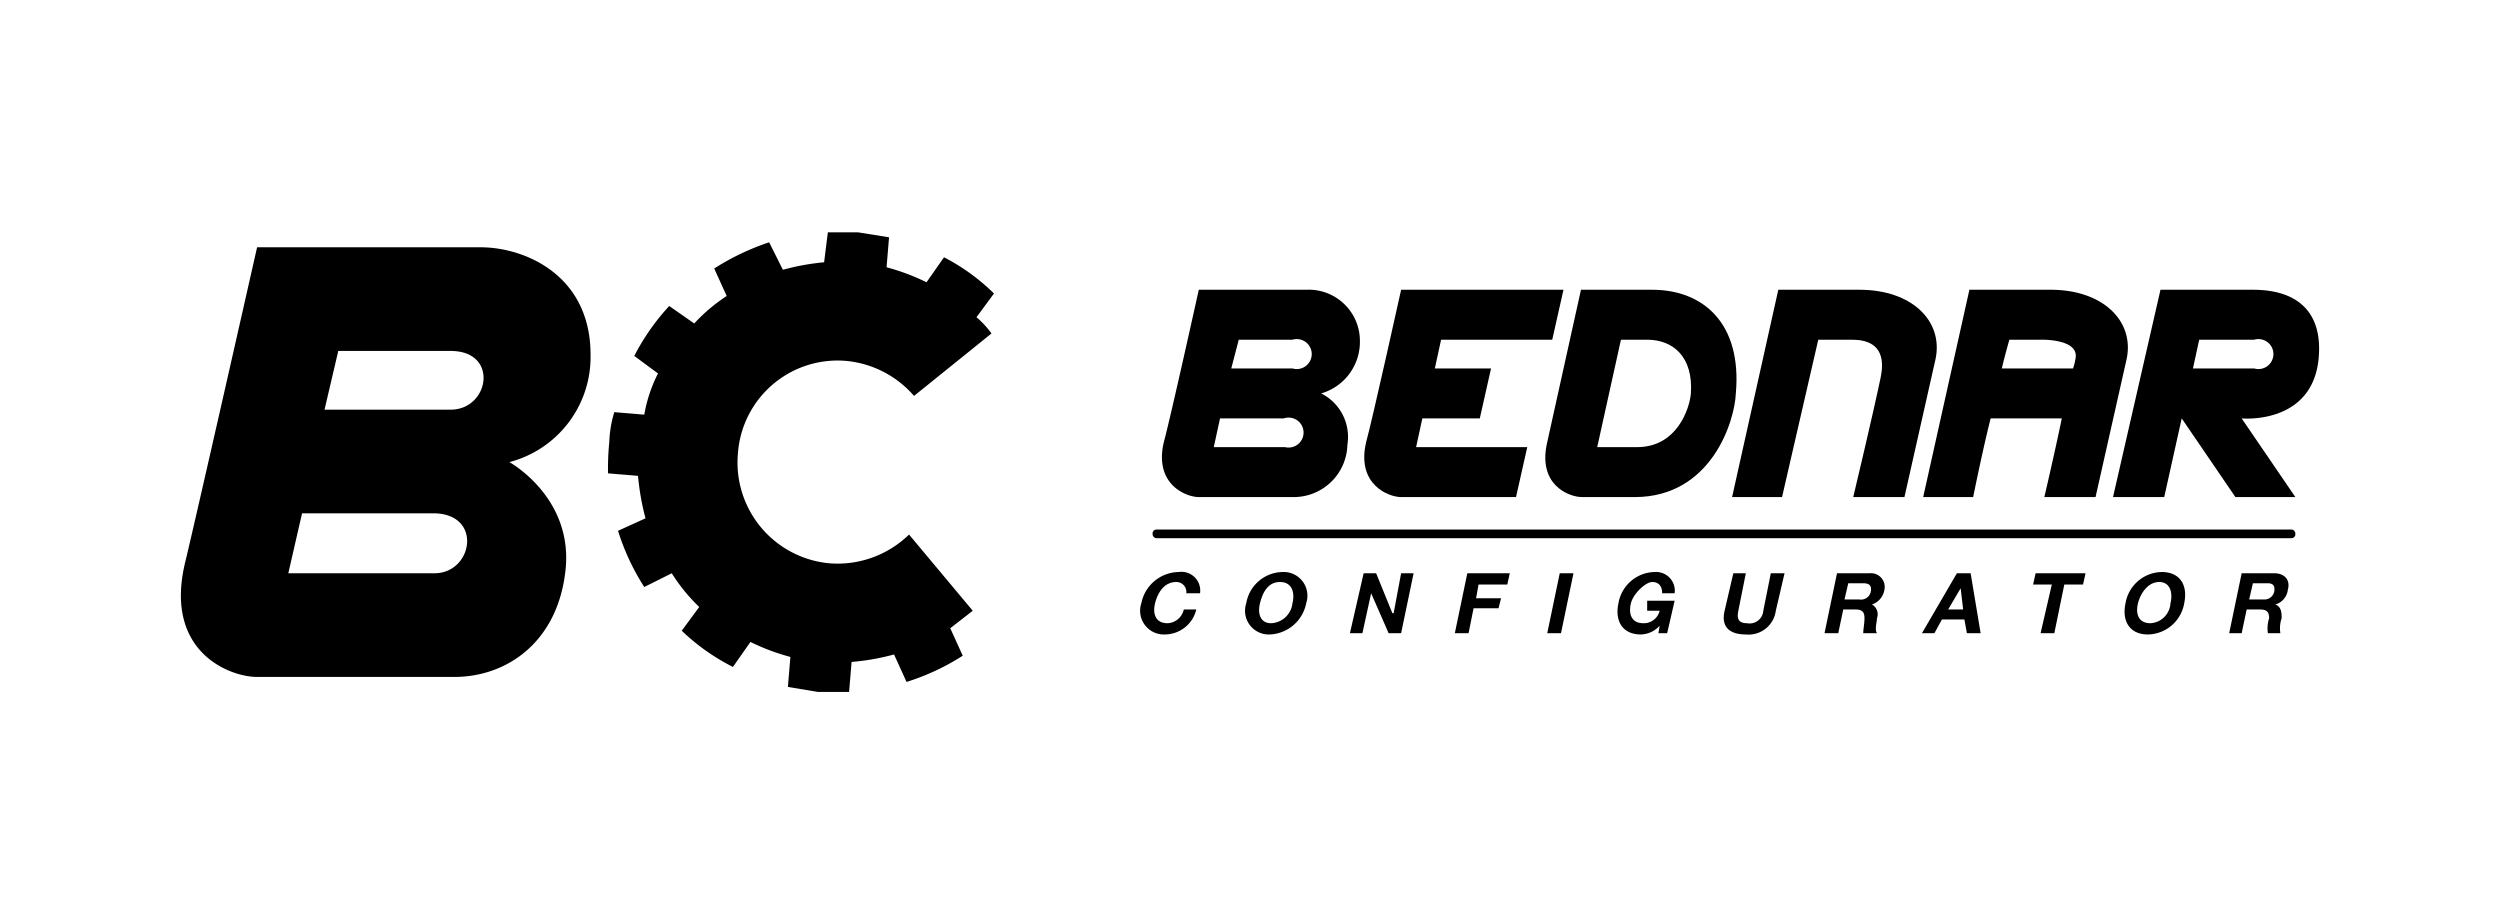
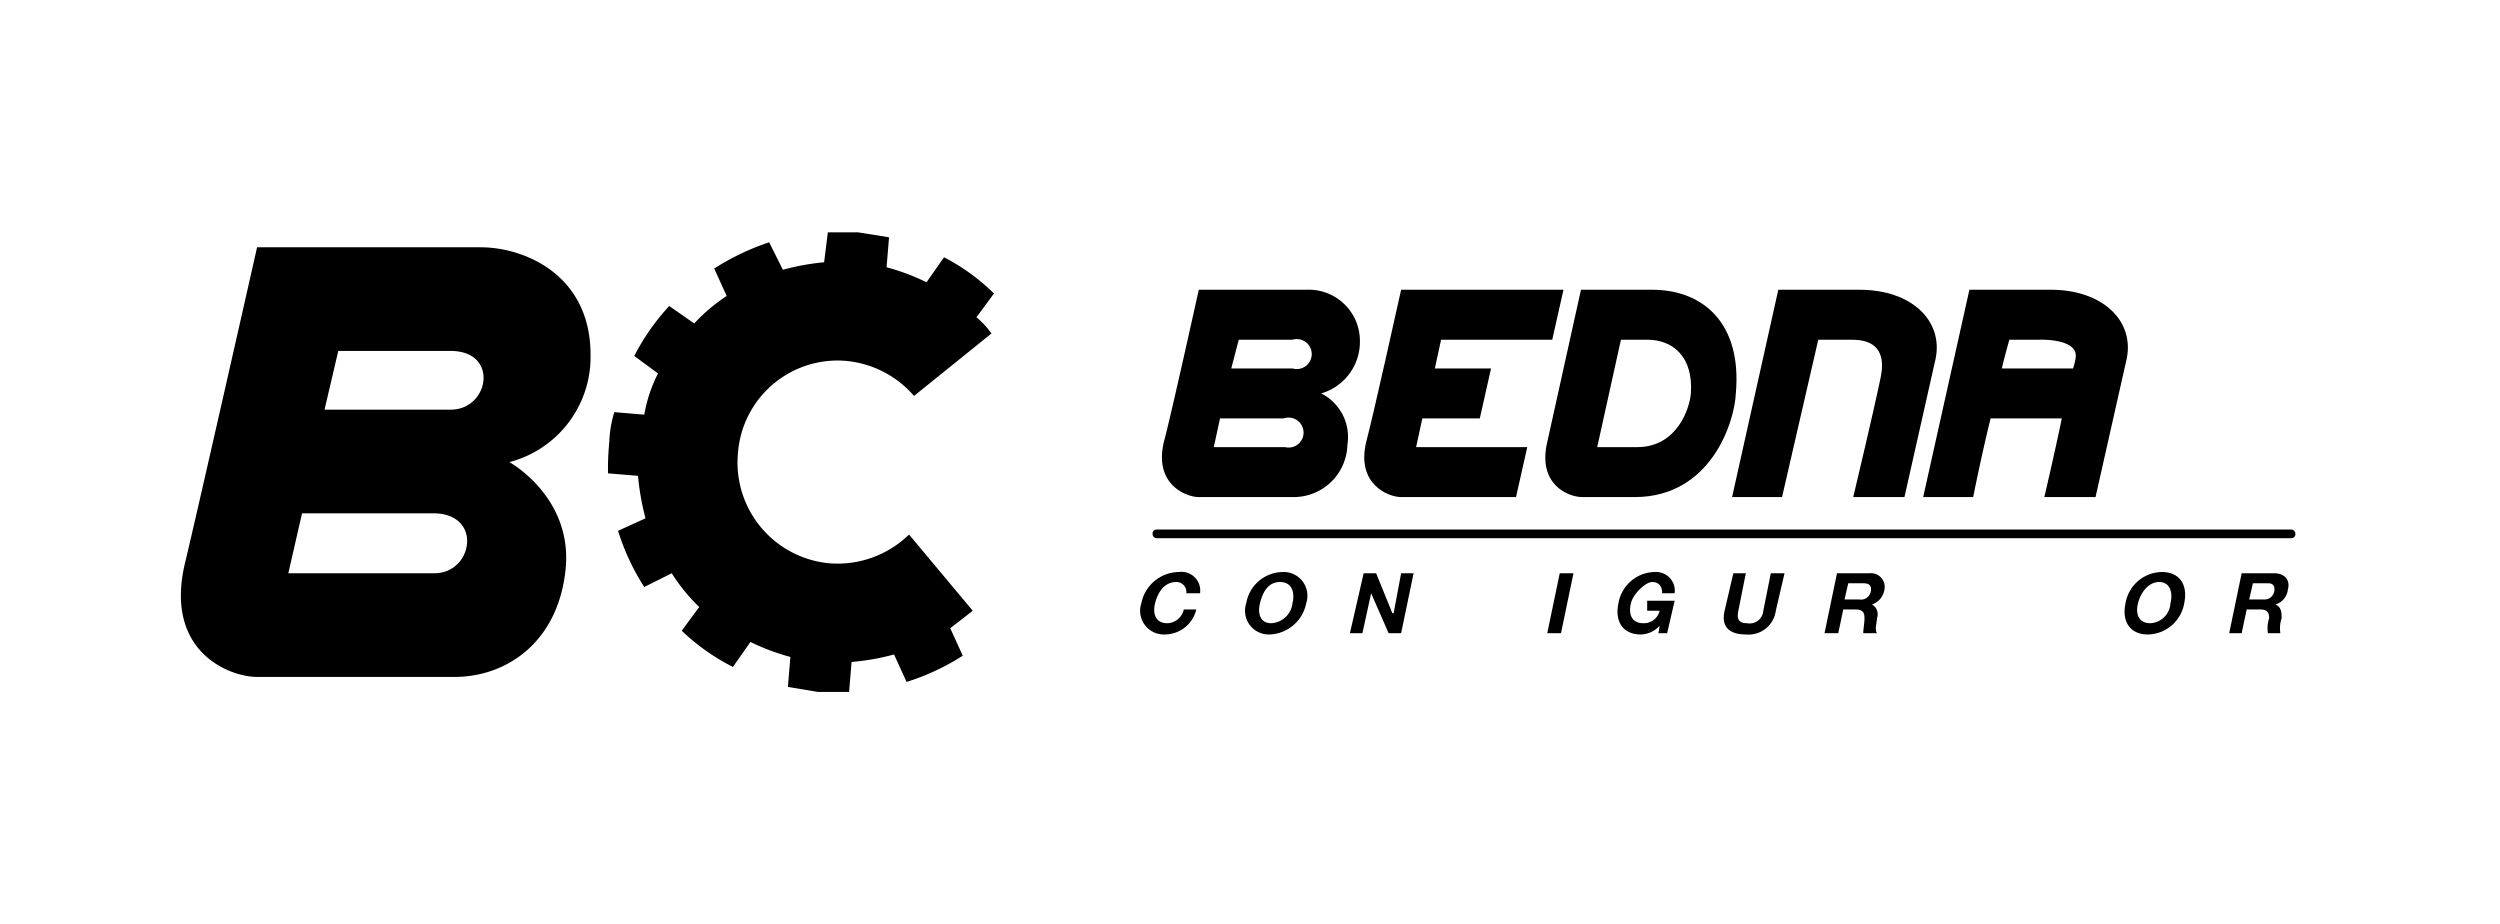
<svg xmlns="http://www.w3.org/2000/svg" xmlns:ns1="http://sodipodi.sourceforge.net/DTD/sodipodi-0.dtd" xmlns:ns2="http://www.inkscape.org/namespaces/inkscape" id="Layer_1" data-name="Layer 1" width="70.6mm" height="26.1mm" viewBox="0 0 200 74" version="1.1" ns1:docname="bednar_configurator_inactive.svg" ns2:version="1.0.1 (3bc2e813f5, 2020-09-07)">
  <defs id="defs51" />
  <ns1:namedview pagecolor="#ffffff" bordercolor="#666666" borderopacity="1" objecttolerance="10" gridtolerance="10" guidetolerance="10" ns2:pageopacity="0" ns2:pageshadow="2" ns2:window-width="1920" ns2:window-height="1027" id="namedview49" showgrid="false" ns2:zoom="4.3772428" ns2:cx="124.73606" ns2:cy="49.322835" ns2:window-x="-8" ns2:window-y="-8" ns2:window-maximized="1" ns2:current-layer="Layer_1" />
  <title id="title2">BEDNAR_Configurator_inactive</title>
  <path d="M36,32.8H25.9L27,28.1h9c3.9,0,3.1,4.7,0,4.7M34.7,45.9H23l1.1-4.8H34.6c4,0,3.2,4.8.1,4.8m6-8.9a8.7,8.7,0,0,0,6.5-8.6c0-6.4-5.3-8.6-8.8-8.6H20.5s-4.9,21.7-5.8,25.4c-1.6,7,3.6,9,5.8,9H36.3c4.2,0,8.3-2.8,8.9-8.6S40.7,37,40.7,37" transform="translate(0 0)" id="path6" />
  <path d="M77.8,48.9l-5.1-6.1a8.2,8.2,0,0,1-6.4,2.3A8.1,8.1,0,0,1,59,36.3a8,8,0,0,1,8.7-7.4,8.2,8.2,0,0,1,5.4,2.8l6.2-5a7.1,7.1,0,0,0-1.2-1.3l1.4-1.9a16.4,16.4,0,0,0-4-2.9l-1.4,2a17.5,17.5,0,0,0-3.2-1.2l.2-2.4-2.5-.4H66.2L65.9,21a19.1,19.1,0,0,0-3.3.6l-1.1-2.2a19.7,19.7,0,0,0-4.4,2.1l1,2.2a13.8,13.8,0,0,0-2.6,2.2l-2-1.4a18,18,0,0,0-2.8,4l1.9,1.4a11.7,11.7,0,0,0-1.1,3.3L49.1,33a9.3,9.3,0,0,0-.4,2.4,20.9,20.9,0,0,0-.1,2.5l2.4.2a20.2,20.2,0,0,0,.6,3.4l-2.2,1A18.5,18.5,0,0,0,51.5,47l2.2-1.1a14.4,14.4,0,0,0,2.2,2.7l-1.4,1.9a16.9,16.9,0,0,0,4.1,2.9l1.4-2a17.5,17.5,0,0,0,3.2,1.2L63,55l2.4.4h2.5l.2-2.4a18.6,18.6,0,0,0,3.4-.6l1,2.2A18.5,18.5,0,0,0,77,52.5l-1-2.2,1.8-1.4" transform="translate(0 0)" id="path8" />
  <path d="M112.1,23.2h13l-.9,4h-8.9l-.5,2.3h4.5l-.9,4h-4.6l-.5,2.3h8.9l-.9,4h-9.2c-1,0-3.6-1-2.8-4.4C109.8,33.6,112.1,23.2,112.1,23.2Z" transform="translate(0 0)" id="path10" />
  <path d="M142.3,23.2h6.5c4.2,0,6.7,2.5,6.1,5.5l-2.5,11.1h-4.1s1.6-6.7,2.2-9.6c.2-1,.4-3-2.3-3h-2.7l-2.9,12.6h-4Z" transform="translate(0 0)" id="path12" />
  <path d="M105.7,31.5a4.3,4.3,0,0,0,3.1-4.2,4.1,4.1,0,0,0-4.3-4.1H95.9s-2.3,10.4-2.8,12.2c-.8,3.4,1.8,4.4,2.8,4.4h7.6a4.3,4.3,0,0,0,4.3-4.2A3.9,3.9,0,0,0,105.7,31.5Zm-2.9,4.3H97.1l.5-2.3h5.1A1.2,1.2,0,1,1,102.8,35.8Zm.6-6.3H98.5l.6-2.3h4.3A1.2,1.2,0,1,1,103.4,29.5Z" transform="translate(0 0)" id="path14" />
  <path d="M132.2,23.2h-5.7l-2.7,12.2c-.8,3.4,1.7,4.4,2.8,4.4h4.2c6.1,0,8-6,8.1-8.3C139.4,25.9,136.3,23.2,132.2,23.2Zm3.1,8.3c-.1,1.2-1.1,4.3-4.3,4.3h-3.2l1.9-8.6h2.1C133.9,27.2,135.5,28.6,135.3,31.5Z" transform="translate(0 0)" id="path16" />
  <path d="M164.1,23.2h-6.5l-3.7,16.6h4c.7-3.4,1.1-5.1,1.4-6.3H165c-.6,2.9-1.4,6.3-1.4,6.3h4.1l2.5-11.1C170.8,25.7,168.3,23.2,164.1,23.2Zm1.8,6.3h-5.7c.2-.9.6-2.3.6-2.3h2.5s3.1-.1,2.8,1.5A4.5,4.5,0,0,1,165.9,29.5Z" transform="translate(0 0)" id="path18" />
-   <path d="M185.6,27.9c0-3-1.8-4.7-5.3-4.7h-7.4l-3.8,16.6h4.1l1.4-6.3,4.3,6.3h4.8l-4.3-6.3S185.6,34.1,185.6,27.9Zm-10.1,1.6.5-2.3h4.4a1.2,1.2,0,1,1,0,2.3Z" transform="translate(0 0)" id="path20" />
  <rect x="92.2" y="42.4" width="91.5" height="0.69" rx="0.3" id="rect22" />
  <path d="M94.9,47.5a.8.8,0,0,0-.8-.9c-1,0-1.5.9-1.7,1.7s0,1.6,1,1.6a1.4,1.4,0,0,0,1.3-1.1h1a2.6,2.6,0,0,1-2.5,2,1.9,1.9,0,0,1-1.9-2.5,3.1,3.1,0,0,1,3-2.5A1.5,1.5,0,0,1,96,47.5Z" transform="translate(0 0)" id="path24" />
-   <path d="M102.6,45.8a1.9,1.9,0,0,1,1.9,2.5,3.1,3.1,0,0,1-2.9,2.5,1.9,1.9,0,0,1-1.9-2.5A3,3,0,0,1,102.6,45.8Zm-.9,4.1a1.8,1.8,0,0,0,1.7-1.6c.2-.8,0-1.7-1-1.7s-1.4.9-1.6,1.7S100.8,49.9,101.7,49.9Z" transform="translate(0 0)" id="path26" />
+   <path d="M102.6,45.8a1.9,1.9,0,0,1,1.9,2.5,3.1,3.1,0,0,1-2.9,2.5,1.9,1.9,0,0,1-1.9-2.5A3,3,0,0,1,102.6,45.8m-.9,4.1a1.8,1.8,0,0,0,1.7-1.6c.2-.8,0-1.7-1-1.7s-1.4.9-1.6,1.7S100.8,49.9,101.7,49.9Z" transform="translate(0 0)" id="path26" />
  <path d="M109.1,45.9h1l1.3,3.2h.1l.6-3.2h1l-1,4.8h-1l-1.4-3.2h0l-.7,3.2h-1Z" transform="translate(0 0)" id="path28" />
-   <path d="M117.4,45.9h3.4l-.2.9h-2.3l-.2,1.1h2l-.2.8h-2l-.4,2h-1.1Z" transform="translate(0 0)" id="path30" />
  <path d="M124.8,45.9h1.1l-1,4.8h-1.1Z" transform="translate(0 0)" id="path32" />
  <path d="M132.8,50.1a2.1,2.1,0,0,1-1.5.7c-1.5,0-2.1-1.1-1.8-2.5a3,3,0,0,1,2.9-2.5,1.5,1.5,0,0,1,1.6,1.7h-1c0-.6-.3-.9-.8-.9s-1.5.9-1.7,1.7,0,1.6,1,1.6a1.3,1.3,0,0,0,1.3-1h-1v-.8H134l-.6,2.6h-.7Z" transform="translate(0 0)" id="path34" />
  <path d="M142.1,48.9a2.2,2.2,0,0,1-2.4,1.9c-1.3,0-2-.6-1.7-1.9l.7-3h1l-.6,3c-.1.5-.1,1,.7,1a1.1,1.1,0,0,0,1.3-1l.6-3h1.1Z" transform="translate(0 0)" id="path36" />
  <path d="M147,45.9h2.6a1.1,1.1,0,0,1,1.2,1.3,1.5,1.5,0,0,1-1,1.2h0a.9.9,0,0,1,.4,1.1c0,.3-.2.9,0,1.2h-1.1c0-.3.1-.8.1-1.2s-.1-.7-.7-.7h-1l-.4,1.9H146Zm.6,2.1h1.2a.8.8,0,0,0,.9-.6c.1-.5-.1-.7-.6-.7h-1.2Z" transform="translate(0 0)" id="path38" />
-   <path d="M156.6,45.9h1.1l.8,4.8h-1.1l-.2-1.1h-1.8l-.6,1.1h-1Zm-.7,2.9h1.2l-.2-1.7h0Z" transform="translate(0 0)" id="path40" />
-   <path d="M164.2,46.8h-1.5l.2-.9h4l-.2.9h-1.5l-.8,3.9h-1.1Z" transform="translate(0 0)" id="path42" />
  <path d="M173,45.8c1.5,0,2.1,1.1,1.8,2.5a3,3,0,0,1-2.9,2.5c-1.5,0-2.1-1.1-1.8-2.5A3,3,0,0,1,173,45.8Zm-.9,4.1a1.7,1.7,0,0,0,1.6-1.6c.2-.8,0-1.7-.9-1.7s-1.5.9-1.7,1.7S171.1,49.9,172.1,49.9Z" transform="translate(0 0)" id="path44" />
  <path d="M179.4,45.9H182c.9,0,1.3.6,1.1,1.3a1.4,1.4,0,0,1-1,1.2h0c.5.2.5.7.5,1.1a2.5,2.5,0,0,0-.1,1.2h-1a2.6,2.6,0,0,1,.1-1.2c0-.5-.2-.7-.7-.7h-1.1l-.4,1.9h-1ZM180,48h1.2a.8.8,0,0,0,.8-.6c.1-.5-.1-.7-.5-.7h-1.2Z" transform="translate(0 0)" id="path46" />
</svg>